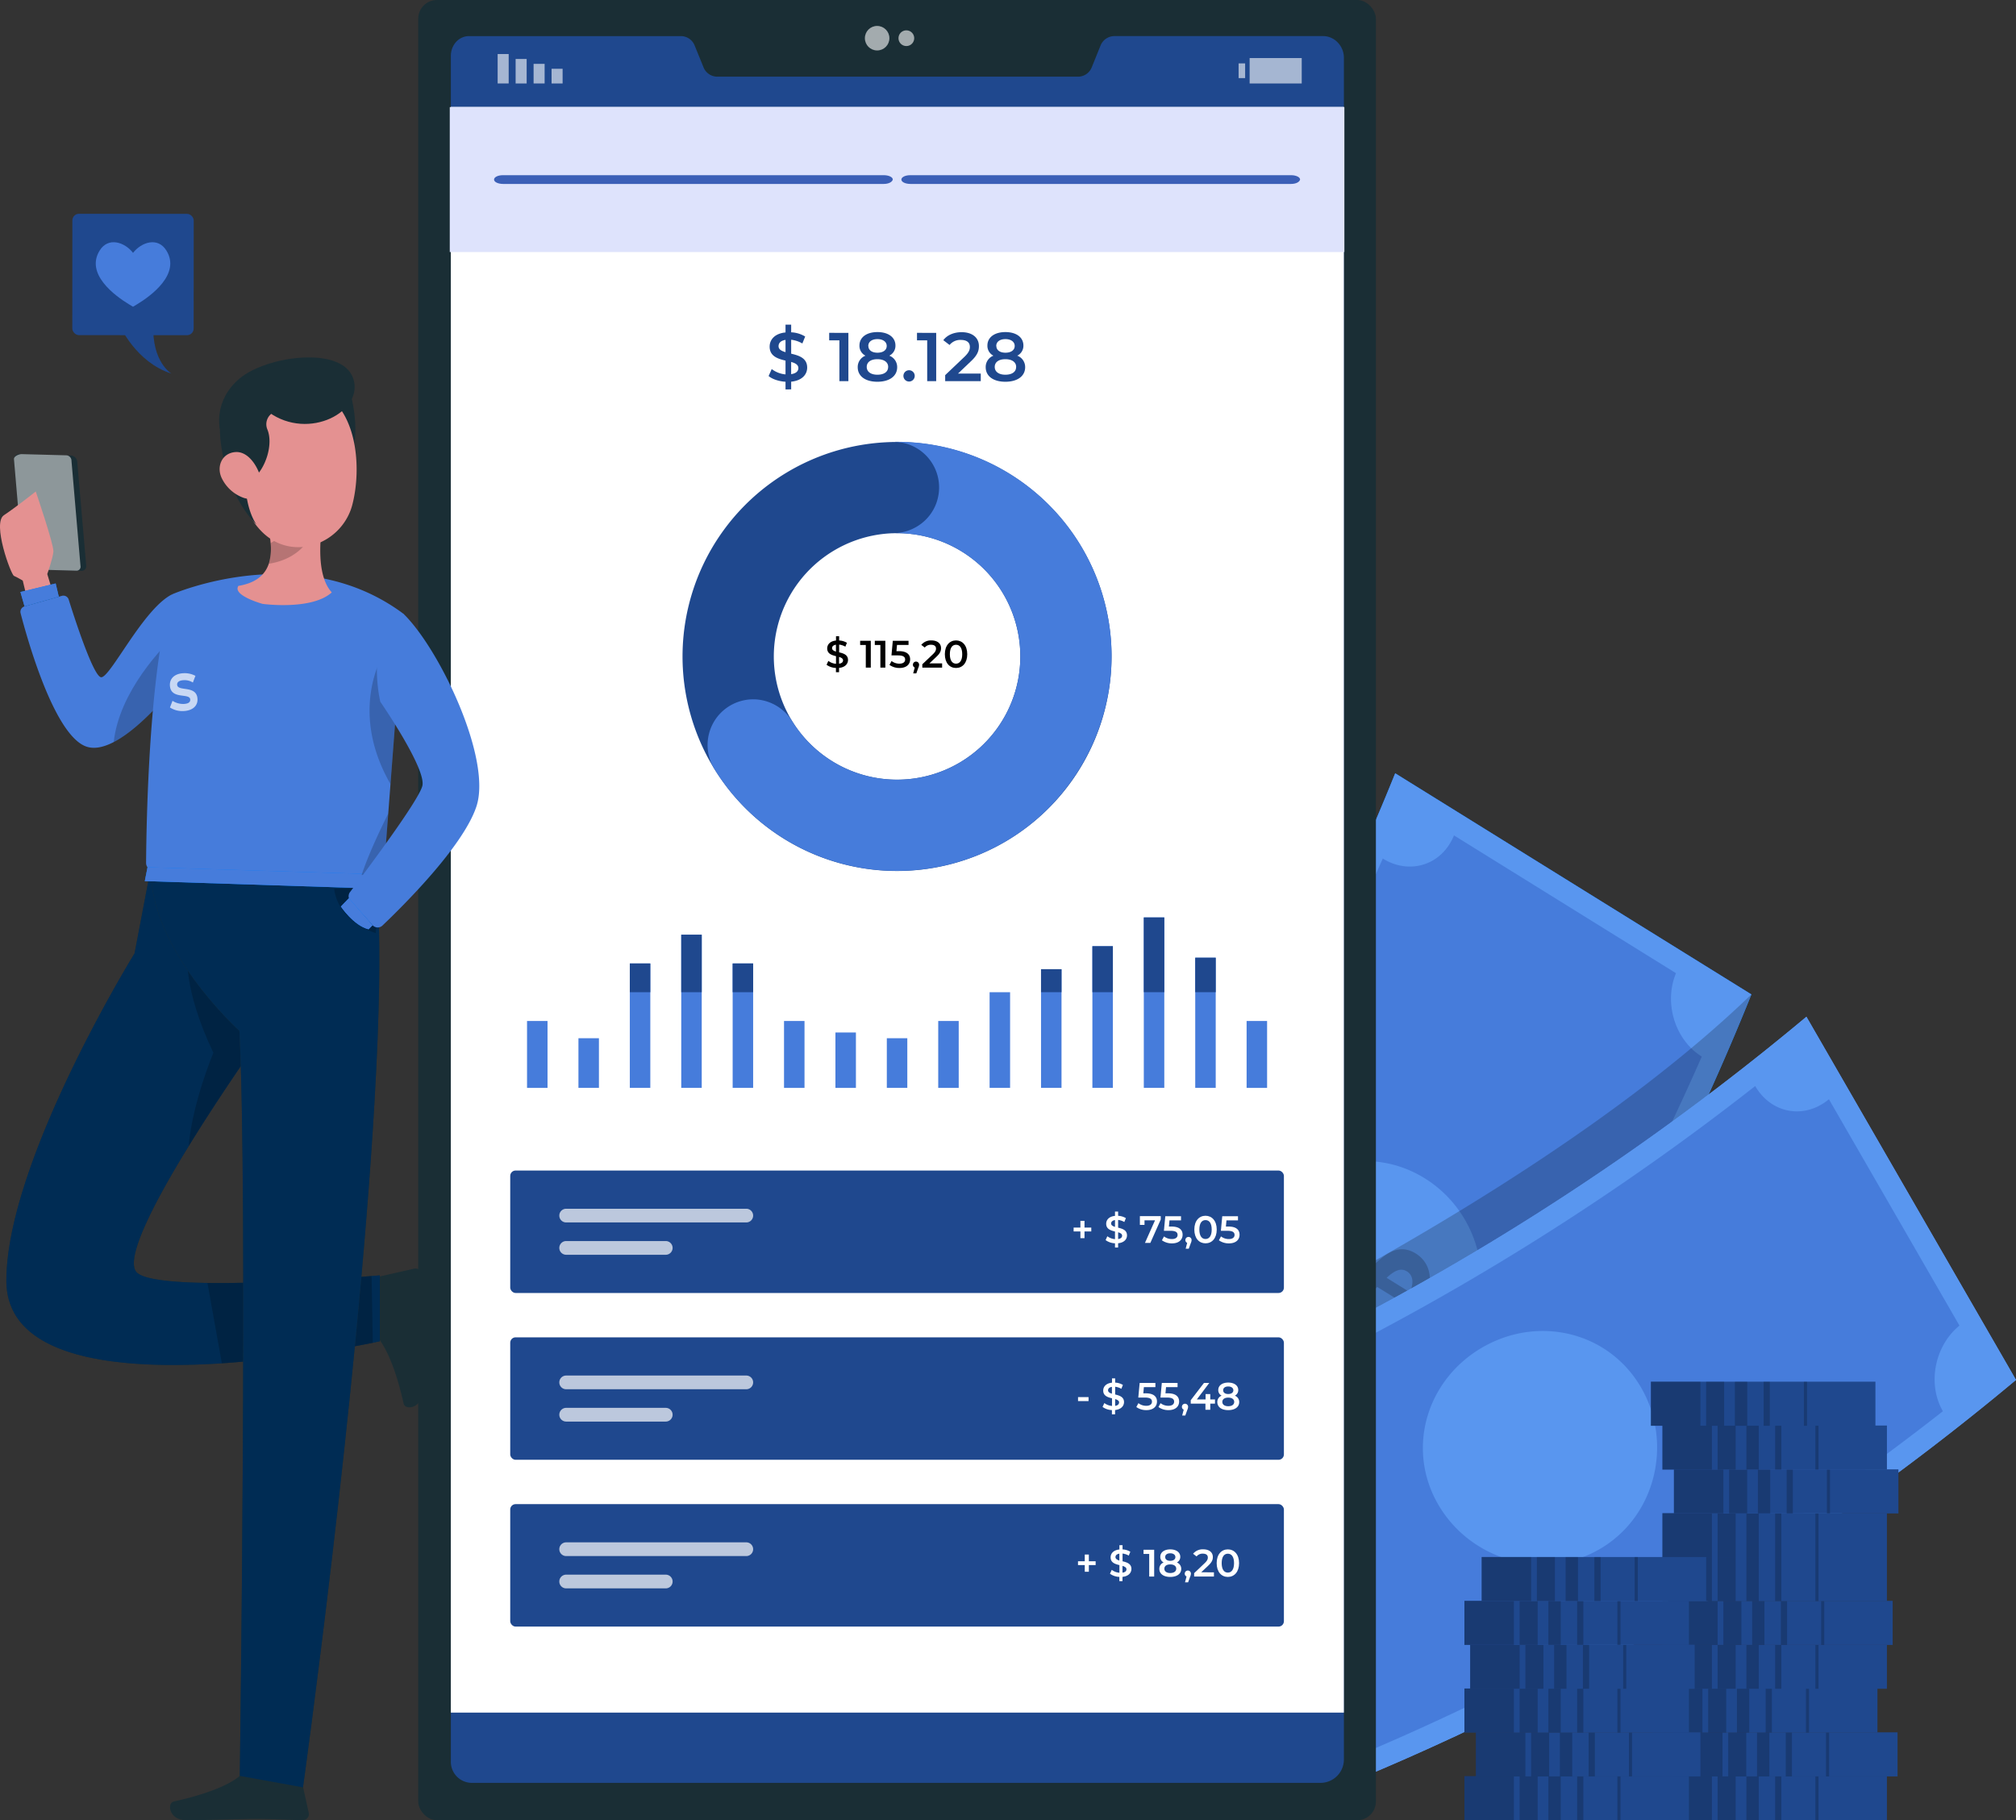
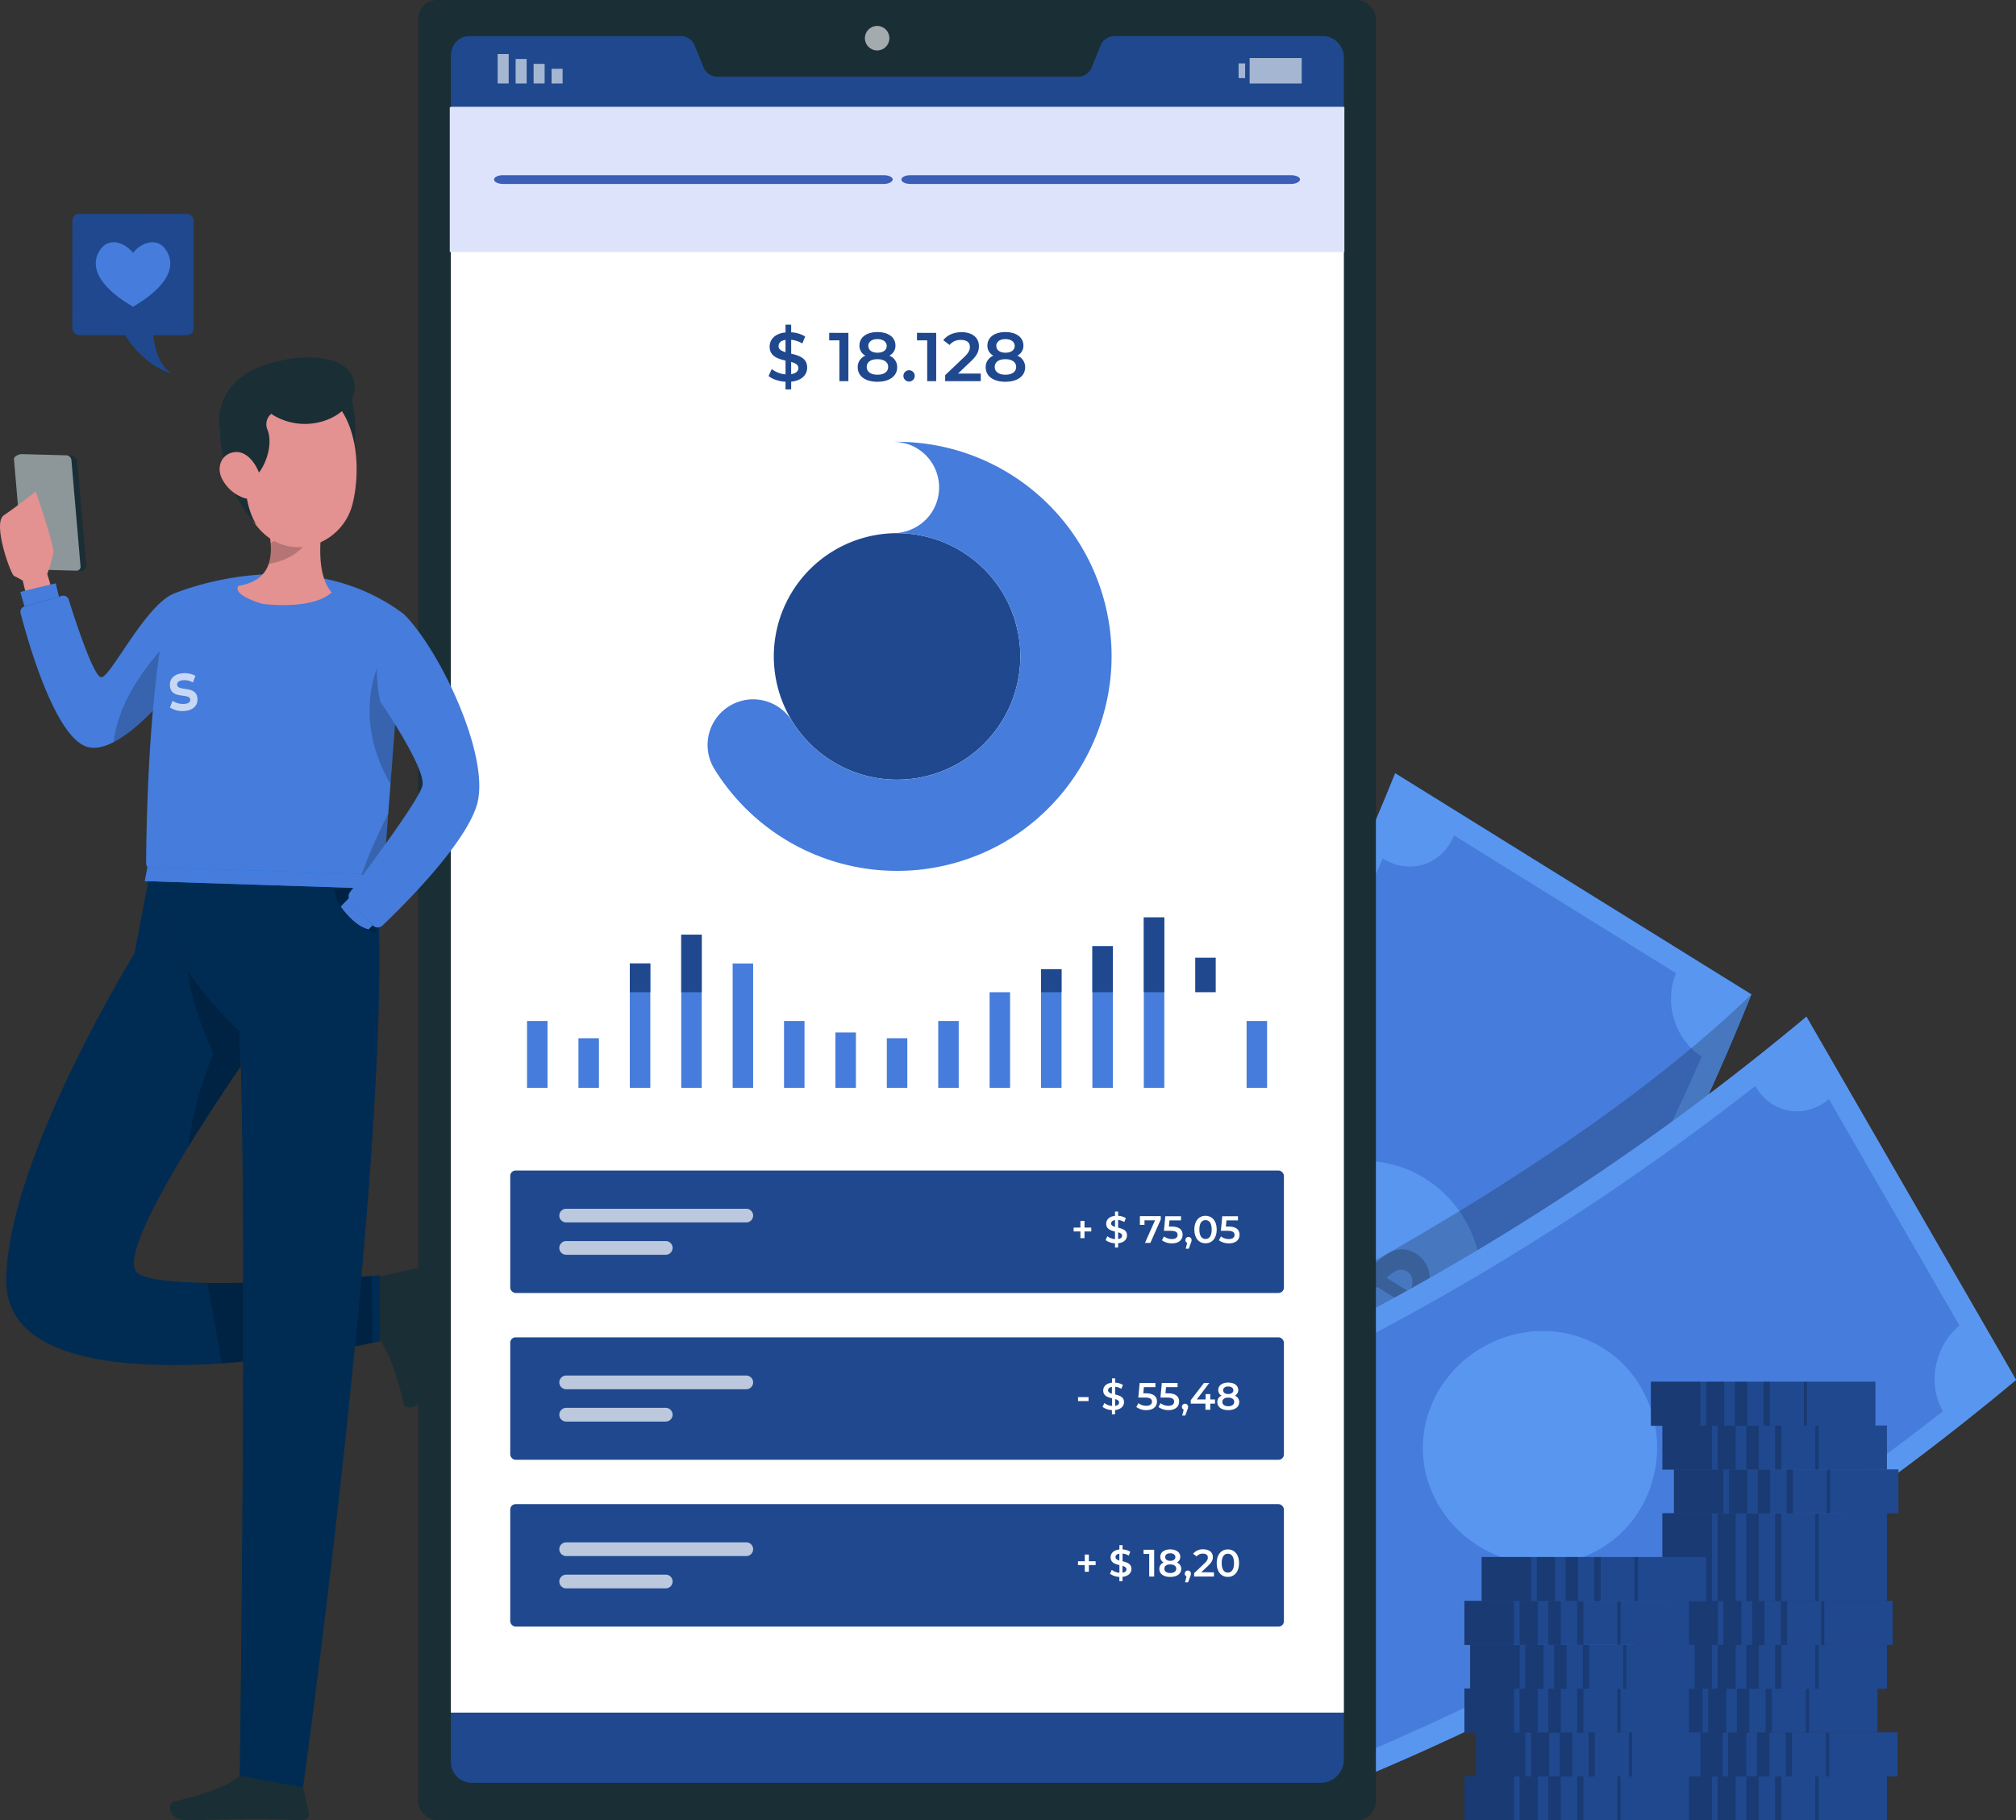
<svg xmlns="http://www.w3.org/2000/svg" viewBox="0 0 1120 1011.27">
  <rect x="0" y="0" width="1120" height="1011.27" fill="#333333" stroke="none" />
  <defs>
    <style>
      .cls-1 {
        fill: #007cff;
      }

      .cls-2 {
        fill: #5996ef;
      }

      .cls-3 {
        fill: #467cdb;
      }

      .cls-10, .cls-12, .cls-17, .cls-4, .cls-5 {
        isolation: isolate;
      }

      .cls-4, .cls-5, .cls-7 {
        opacity: 0.2;
      }

      .cls-6 {
        fill: #1f488e;
      }

      .cls-8 {
        fill: #1a2e35;
      }

      .cls-10, .cls-12, .cls-14, .cls-9 {
        fill: #fff;
      }

      .cls-10 {
        opacity: 0.6;
      }

      .cls-11 {
        fill: #dee3fc;
      }

      .cls-12, .cls-17 {
        opacity: 0.7;
      }

      .cls-13 {
        fill: #3b5fb7;
      }

      .cls-14 {
        opacity: 0.5;
      }

      .cls-15 {
        fill: #e49191;
      }

      .cls-16 {
        fill: #002c54;
      }
    </style>
  </defs>
  <g id="Layer_2" data-name="Layer 2">
    <g id="Layer_1-2" data-name="Layer 1">
      <g>
        <g>
          <path class="cls-1" d="M973,552.48A1423.59,1423.59,0,0,1,714.86,968.3L517,845.43A1423.72,1423.72,0,0,0,775.11,429.61Z" />
          <path class="cls-2" d="M973,552.46A1423.62,1423.62,0,0,1,714.85,968.29q-42.75-26.55-85.55-53.1v0Q573.12,880.33,517,845.42A1423.3,1423.3,0,0,0,775.1,429.61Q874.06,491.06,973,552.46Z" />
          <path class="cls-3" d="M807.66,464.36c-6.72,16.29-24.57,21.86-39.45,12.62a1423.65,1423.65,0,0,1-212,341.46c14.89,9.23,17.81,27.7,6.18,40.95L685.71,936c11.63-13.26,32.81-16.74,47.69-7.51A1423.46,1423.46,0,0,0,945.44,587c-14.88-9.23-21.14-29.77-14.42-46.07,0-.08.07-.16.1-.25L807.76,464.11Zm5.73,280.41c-19,30.51-60.36,39.09-90.75,20.22s-38.39-58.09-19.39-88.6S761,635.7,791.48,654.6,832.43,714.29,813.39,744.77Z" />
          <g class="cls-4">
            <path d="M791.26,722.87l8.17,5.07c-1.23,2-2.48,4-3.72,6l-8.1-5c-4.91,6.9-11.65,12.34-17.36,14.07L765,735.15c5.2-1.74,10.78-5.88,14.76-11.12L765.14,715c-7,6.9-15.21,13.89-25.35,7.6-7.45-4.63-10.45-14-4.42-26.08l-8.24-5.12c1.24-2,2.49-4,3.72-6l8.1,5A37.57,37.57,0,0,1,752.5,678.2q2.78,3.81,5.54,7.61a36.15,36.15,0,0,0-11.21,9.47l14.74,9.15c7-6.92,14.9-14.28,25-8C794.05,701.05,797.19,710.61,791.26,722.87Zm-35-13.38-13-8.07c-2.44,5.7-1.2,9.5,2,11.5C748.83,715.09,752.42,713,756.31,709.49Zm25.26-3.19c-3.58-2.22-7.22,0-11.18,3.61l12.92,8C785.81,712.07,784.71,708.25,781.57,706.3Z" />
          </g>
        </g>
        <path class="cls-5" d="M973,552.46A1423.62,1423.62,0,0,1,714.85,968.29q-42.75-26.55-85.55-53.1v0L561.4,800.5S832.22,688.26,973,552.46Z" />
        <g>
          <path class="cls-2" d="M1120,766.64a1423.46,1423.46,0,0,1-423.92,244.63L579.65,809.5a1423.24,1423.24,0,0,0,423.92-244.63Z" />
          <path class="cls-2" d="M1120,766.64a1423.46,1423.46,0,0,1-423.92,244.63L579.65,809.5a1423.24,1423.24,0,0,0,423.92-244.63Z" />
          <path class="cls-3" d="M1015.85,610.88c-13.61,11.18-32,7.67-40.73-7.51A1423.77,1423.77,0,0,1,627,804.23c8.76,15.17,2.61,32.83-13.89,39L685.65,969c16.51-6.19,36.83.74,45.58,15.91a1423.11,1423.11,0,0,0,348.15-200.87c-8.76-15.16-4.57-36.22,9-47.41l.21-.17L1016.06,610.7ZM888.49,860.76c-31.15,17.92-71.66,6-89.54-25s-6.41-69.33,24.74-87.26,70.16-8.57,88.07,22.46S919.67,842.88,888.49,860.76Z" />
          <path class="cls-2" d="M879.33,831l4.8,8.33c-2,1.19-4.07,2.36-6.12,3.54l-4.76-8.26c-7.58,3.77-16.1,5.38-22,4.21-.32-3.13-.63-6.27-.95-9.4,5.41.91,12.29-.1,18.26-2.84L860,811.7c-9.45,2.77-20,5.07-25.93-5.27-4.38-7.6-2.6-17.27,8.42-25.07L837.67,773l6.12-3.53,4.76,8.25c5.69-2.9,12.2-4.56,17.7-4.34l1.29,9.32a36.1,36.1,0,0,0-14.35,3.06l8.67,15c9.44-2.79,19.88-5.55,25.84,4.78C892.08,813.09,890.34,823,879.33,831Zm-24.49-28.3q-3.83-6.62-7.64-13.24c-4.85,3.87-5.55,7.81-3.66,11.08C845.6,804.12,849.77,803.93,854.84,802.7Zm23.77,9.12c-2.11-3.64-6.36-3.42-11.56-2.09l7.6,13.17C879.62,818.91,880.45,815,878.61,811.82Z" />
        </g>
      </g>
      <g>
        <g>
          <rect class="cls-6" x="923.55" y="986.78" width="124.73" height="24.49" transform="translate(1971.84 1998.05) rotate(-180)" />
          <rect class="cls-7" x="923.55" y="986.78" width="27.49" height="24.49" transform="translate(1874.6 1998.04) rotate(180)" />
          <rect class="cls-7" x="954.24" y="986.78" width="10.01" height="24.49" />
          <rect class="cls-7" x="970.22" y="986.78" width="6.85" height="24.49" />
          <rect class="cls-7" x="986.19" y="986.78" width="3.43" height="24.49" />
          <rect class="cls-7" x="1008.56" y="986.78" width="1.71" height="24.49" />
        </g>
        <g>
          <rect class="cls-6" x="929.45" y="962.43" width="124.73" height="24.49" transform="translate(1983.64 1949.35) rotate(-180)" />
          <rect class="cls-7" x="929.45" y="962.43" width="27.49" height="24.49" transform="translate(1886.4 1949.34) rotate(180)" />
          <rect class="cls-7" x="960.14" y="962.43" width="10.01" height="24.49" />
          <rect class="cls-7" x="976.12" y="962.43" width="6.85" height="24.49" />
          <rect class="cls-7" x="992.09" y="962.43" width="3.43" height="24.49" />
          <rect class="cls-7" x="1014.46" y="962.43" width="1.71" height="24.49" />
        </g>
        <g>
          <rect class="cls-6" x="918.3" y="938.08" width="124.73" height="24.49" transform="translate(1961.33 1900.64) rotate(180)" />
          <rect class="cls-7" x="918.3" y="938.08" width="27.49" height="24.49" transform="translate(1864.09 1900.64) rotate(180)" />
          <rect class="cls-7" x="948.99" y="938.08" width="10.01" height="24.49" />
          <rect class="cls-7" x="964.96" y="938.08" width="6.85" height="24.49" />
          <rect class="cls-7" x="980.94" y="938.08" width="3.43" height="24.49" />
          <rect class="cls-7" x="1003.31" y="938.08" width="1.71" height="24.49" />
        </g>
        <g>
          <rect class="cls-6" x="923.55" y="913.73" width="124.73" height="24.49" transform="translate(1971.84 1851.95) rotate(-180)" />
          <rect class="cls-7" x="923.55" y="913.73" width="27.49" height="24.49" transform="translate(1874.6 1851.94) rotate(180)" />
          <rect class="cls-7" x="954.24" y="913.73" width="10.01" height="24.49" />
          <rect class="cls-7" x="970.22" y="913.73" width="6.85" height="24.49" />
          <rect class="cls-7" x="986.19" y="913.73" width="3.43" height="24.49" />
          <rect class="cls-7" x="1008.56" y="913.73" width="1.71" height="24.49" />
        </g>
        <g>
          <rect class="cls-6" x="926.75" y="889.38" width="124.73" height="24.49" transform="translate(1978.23 1803.25) rotate(-180)" />
          <rect class="cls-7" x="926.75" y="889.38" width="27.49" height="24.49" transform="translate(1880.99 1803.24) rotate(180)" />
          <rect class="cls-7" x="957.43" y="889.38" width="10.01" height="24.49" />
          <rect class="cls-7" x="973.41" y="889.38" width="6.85" height="24.49" />
          <rect class="cls-7" x="989.39" y="889.38" width="3.43" height="24.49" />
          <rect class="cls-7" x="1011.76" y="889.38" width="1.71" height="24.49" />
        </g>
        <g>
          <rect class="cls-6" x="923.55" y="865.03" width="124.73" height="24.49" transform="translate(1971.84 1754.55) rotate(-180)" />
          <rect class="cls-7" x="923.55" y="865.03" width="27.49" height="24.49" transform="translate(1874.6 1754.54) rotate(180)" />
          <rect class="cls-7" x="954.24" y="865.03" width="10.01" height="24.49" />
          <rect class="cls-7" x="970.22" y="865.03" width="6.85" height="24.49" />
          <rect class="cls-7" x="986.19" y="865.03" width="3.43" height="24.49" />
          <rect class="cls-7" x="1008.56" y="865.03" width="1.71" height="24.49" />
        </g>
        <g>
          <rect class="cls-6" x="923.55" y="840.68" width="124.73" height="24.49" transform="translate(1971.84 1705.85) rotate(-180)" />
          <rect class="cls-7" x="923.55" y="840.68" width="27.49" height="24.49" transform="translate(1874.6 1705.84) rotate(180)" />
          <rect class="cls-7" x="954.24" y="840.68" width="10.01" height="24.49" />
          <rect class="cls-7" x="970.22" y="840.68" width="6.85" height="24.49" />
          <rect class="cls-7" x="986.19" y="840.68" width="3.43" height="24.49" />
          <rect class="cls-7" x="1008.56" y="840.68" width="1.71" height="24.49" />
        </g>
        <g>
          <rect class="cls-6" x="929.94" y="816.33" width="124.73" height="24.49" transform="translate(1984.62 1657.15) rotate(-180)" />
          <rect class="cls-7" x="929.94" y="816.33" width="27.49" height="24.49" transform="translate(1887.38 1657.14) rotate(180)" />
          <rect class="cls-7" x="960.63" y="816.33" width="10.01" height="24.49" />
          <rect class="cls-7" x="976.61" y="816.33" width="6.85" height="24.49" />
          <rect class="cls-7" x="992.59" y="816.33" width="3.43" height="24.49" />
          <rect class="cls-7" x="1014.95" y="816.33" width="1.71" height="24.49" />
        </g>
        <g>
          <rect class="cls-6" x="923.55" y="791.98" width="124.73" height="24.49" transform="translate(1971.84 1608.45) rotate(-180)" />
          <rect class="cls-7" x="923.55" y="791.98" width="27.49" height="24.49" transform="translate(1874.6 1608.44) rotate(180)" />
          <rect class="cls-7" x="954.24" y="791.98" width="10.01" height="24.49" />
          <rect class="cls-7" x="970.22" y="791.98" width="6.85" height="24.49" />
          <rect class="cls-7" x="986.19" y="791.98" width="3.43" height="24.49" />
          <rect class="cls-7" x="1008.56" y="791.98" width="1.71" height="24.49" />
        </g>
        <g>
          <rect class="cls-6" x="917.16" y="767.63" width="124.73" height="24.49" transform="translate(1959.06 1559.74) rotate(180)" />
          <rect class="cls-7" x="917.16" y="767.63" width="27.49" height="24.49" transform="translate(1861.81 1559.74) rotate(180)" />
          <rect class="cls-7" x="947.85" y="767.63" width="10.01" height="24.49" />
          <rect class="cls-7" x="963.83" y="767.63" width="6.85" height="24.49" />
          <rect class="cls-7" x="979.8" y="767.63" width="3.43" height="24.49" />
          <rect class="cls-7" x="1002.17" y="767.63" width="1.71" height="24.49" />
        </g>
      </g>
      <g>
        <g>
          <rect class="cls-6" x="813.55" y="986.78" width="124.73" height="24.49" transform="translate(1751.84 1998.05) rotate(-180)" />
          <rect class="cls-7" x="813.55" y="986.78" width="27.49" height="24.49" transform="translate(1654.6 1998.04) rotate(180)" />
          <rect class="cls-7" x="844.24" y="986.78" width="10.01" height="24.49" />
          <rect class="cls-7" x="860.22" y="986.78" width="6.85" height="24.49" />
          <rect class="cls-7" x="876.2" y="986.78" width="3.43" height="24.49" />
          <rect class="cls-7" x="898.56" y="986.78" width="1.71" height="24.49" />
        </g>
        <g>
          <rect class="cls-6" x="819.95" y="962.43" width="124.73" height="24.49" transform="translate(1764.62 1949.35) rotate(-180)" />
          <rect class="cls-7" x="819.95" y="962.43" width="27.49" height="24.49" transform="translate(1667.38 1949.34) rotate(180)" />
          <rect class="cls-7" x="850.63" y="962.43" width="10.01" height="24.49" />
          <rect class="cls-7" x="866.61" y="962.43" width="6.85" height="24.49" />
          <rect class="cls-7" x="882.59" y="962.43" width="3.43" height="24.49" />
          <rect class="cls-7" x="904.96" y="962.43" width="1.71" height="24.49" />
        </g>
        <g>
          <rect class="cls-6" x="813.55" y="938.08" width="124.73" height="24.49" transform="translate(1751.84 1900.65) rotate(-180)" />
          <rect class="cls-7" x="813.55" y="938.08" width="27.49" height="24.49" transform="translate(1654.6 1900.64) rotate(180)" />
          <rect class="cls-7" x="844.24" y="938.08" width="10.01" height="24.49" />
          <rect class="cls-7" x="860.22" y="938.08" width="6.85" height="24.49" />
          <rect class="cls-7" x="876.2" y="938.08" width="3.43" height="24.49" />
          <rect class="cls-7" x="898.56" y="938.08" width="1.71" height="24.49" />
        </g>
        <g>
          <rect class="cls-6" x="816.75" y="913.73" width="124.73" height="24.49" transform="translate(1758.23 1851.95) rotate(-180)" />
          <rect class="cls-7" x="816.75" y="913.73" width="27.49" height="24.49" transform="translate(1660.99 1851.94) rotate(180)" />
          <rect class="cls-7" x="847.44" y="913.73" width="10.01" height="24.49" />
          <rect class="cls-7" x="863.41" y="913.73" width="6.85" height="24.49" />
          <rect class="cls-7" x="879.39" y="913.73" width="3.43" height="24.49" />
          <rect class="cls-7" x="901.76" y="913.73" width="1.71" height="24.49" />
        </g>
        <g>
          <rect class="cls-6" x="813.55" y="889.38" width="124.73" height="24.49" transform="translate(1751.84 1803.25) rotate(-180)" />
          <rect class="cls-7" x="813.55" y="889.38" width="27.49" height="24.49" transform="translate(1654.6 1803.24) rotate(180)" />
          <rect class="cls-7" x="844.24" y="889.38" width="10.01" height="24.49" />
          <rect class="cls-7" x="860.22" y="889.38" width="6.85" height="24.49" />
          <rect class="cls-7" x="876.2" y="889.38" width="3.43" height="24.49" />
          <rect class="cls-7" x="898.56" y="889.38" width="1.71" height="24.49" />
        </g>
        <g>
          <rect class="cls-6" x="823.14" y="865.03" width="124.73" height="24.49" transform="translate(1771.01 1754.55) rotate(-180)" />
          <rect class="cls-7" x="823.14" y="865.03" width="27.49" height="24.49" transform="translate(1673.77 1754.54) rotate(180)" />
          <rect class="cls-7" x="853.83" y="865.03" width="10.01" height="24.49" />
          <rect class="cls-7" x="869.8" y="865.03" width="6.85" height="24.49" />
          <rect class="cls-7" x="885.78" y="865.03" width="3.43" height="24.49" />
          <rect class="cls-7" x="908.15" y="865.03" width="1.71" height="24.49" />
        </g>
      </g>
      <g>
        <rect class="cls-8" x="232.35" width="532.04" height="1011.27" rx="10.4" />
        <path class="cls-6" d="M746.61,32.06V977.5a13,13,0,0,1-13.22,13H262.29a11.66,11.66,0,0,1-11.81-11.95V31c0-5.84,4.28-10.94,10.12-10.94H378.37a8.28,8.28,0,0,1,7.58,5.3l4.88,12a8.28,8.28,0,0,0,7.58,5.24H598.92a8.22,8.22,0,0,0,7.59-5.16l4.87-12.06A8.33,8.33,0,0,1,619,20.05H735.05C741.47,20.05,746.61,25.63,746.61,32.06Z" />
        <rect class="cls-9" x="250.46" y="59.4" width="496.13" height="892.07" />
        <circle class="cls-10" cx="487.3" cy="21.22" r="6.81" />
-         <path class="cls-10" d="M507.89,21.22a4.36,4.36,0,1,1-4.36-4.36A4.36,4.36,0,0,1,507.89,21.22Z" />
        <g>
          <rect class="cls-10" x="306.43" y="38.2" width="6.13" height="8.17" transform="translate(618.99 84.58) rotate(180)" />
          <rect class="cls-10" x="296.45" y="35.48" width="6.13" height="10.89" transform="translate(599.02 81.85) rotate(180)" />
          <rect class="cls-10" x="286.46" y="32.75" width="6.13" height="13.62" transform="translate(579.05 79.13) rotate(180)" />
          <rect class="cls-10" x="276.47" y="30.03" width="6.13" height="16.35" transform="translate(559.07 76.4) rotate(180)" />
        </g>
        <g>
          <rect class="cls-10" x="688.11" y="35.22" width="3.63" height="8.17" />
          <rect class="cls-10" x="694.23" y="32.24" width="28.94" height="14.13" transform="translate(1417.41 78.62) rotate(180)" />
        </g>
        <g>
          <rect class="cls-11" x="249.87" y="59.5" width="497.01" height="80.53" />
          <g>
            <path class="cls-6" d="M439.54,212.05v4.29H436.4v-4.25c-3.76-.23-7.4-1.46-9.39-3.18l1.72-3.87A14.79,14.79,0,0,0,436.4,208v-7.66c-4.26-1-8.82-2.42-8.82-7.75,0-3.9,2.84-7.32,8.82-7.89v-4.33h3.14v4.25a16.4,16.4,0,0,1,7.78,2.34l-1.57,3.87a15.84,15.84,0,0,0-6.21-2.07v7.74c4.25,1,8.89,2.38,8.89,7.71C448.43,208.07,445.56,211.44,439.54,212.05Zm-3.14-16.4v-6.82c-2.72.42-3.87,1.8-3.87,3.48C432.53,194.15,434.17,195,436.4,195.65Zm7.13,8.85c0-1.88-1.69-2.76-4-3.41v6.78C442.34,207.45,443.53,206.15,443.53,204.5Z" />
            <path class="cls-6" d="M471.33,184.92v26.83h-5V189.1h-5.67v-4.18Z" />
            <path class="cls-6" d="M498.43,204c0,5-4.33,8.09-11,8.09S476.51,209,476.51,204a6.74,6.74,0,0,1,4.3-6.4,6.11,6.11,0,0,1-3.34-5.63c0-4.6,4-7.48,10-7.48s10,2.88,10,7.48a6.12,6.12,0,0,1-3.42,5.63A6.75,6.75,0,0,1,498.43,204Zm-5-.15c0-2.65-2.3-4.29-6-4.29s-5.91,1.64-5.91,4.29,2.23,4.33,5.91,4.33S493.41,206.61,493.41,203.89Zm-11-11.65c0,2.3,1.91,3.75,5.06,3.75s5.13-1.45,5.13-3.75-2.07-3.8-5.13-3.8S482.38,189.82,482.38,192.24Z" />
            <path class="cls-6" d="M501.9,208.83a3.14,3.14,0,1,1,6.28,0,3.14,3.14,0,1,1-6.28,0Z" />
            <path class="cls-6" d="M520.11,184.92v26.83h-5V189.1h-5.67v-4.18Z" />
            <path class="cls-6" d="M544.87,207.53v4.22H525.1v-3.34l10.65-10.12c2.61-2.49,3.07-4.06,3.07-5.55,0-2.46-1.69-3.88-5-3.88a7.58,7.58,0,0,0-6.28,2.8L524.06,189c2.07-2.8,5.79-4.45,10.2-4.45,5.82,0,9.58,3,9.58,7.71,0,2.6-.73,5-4.45,8.47l-7.17,6.82Z" />
            <path class="cls-6" d="M569.53,204c0,5-4.33,8.09-11,8.09S547.61,209,547.61,204a6.73,6.73,0,0,1,4.29-6.4,6.11,6.11,0,0,1-3.34-5.63c0-4.6,4-7.48,10-7.48s10,2.88,10,7.48a6.12,6.12,0,0,1-3.41,5.63A6.75,6.75,0,0,1,569.53,204Zm-5-.15c0-2.65-2.3-4.29-6-4.29s-5.9,1.64-5.9,4.29,2.22,4.33,5.9,4.33S564.51,206.61,564.51,203.89Zm-11-11.65c0,2.3,1.92,3.75,5.06,3.75s5.13-1.45,5.13-3.75-2.07-3.8-5.13-3.8S553.47,189.82,553.47,192.24Z" />
          </g>
          <g>
            <path d="M466.15,371.07v2.38h-1.74v-2.36a9.4,9.4,0,0,1-5.21-1.76l1-2.15a8.06,8.06,0,0,0,4.25,1.61v-4.25c-2.36-.57-4.89-1.34-4.89-4.29,0-2.17,1.57-4.06,4.89-4.38v-2.41h1.74v2.37a9.1,9.1,0,0,1,4.32,1.29l-.87,2.15a8.85,8.85,0,0,0-3.45-1.15v4.3c2.36.57,4.93,1.31,4.93,4.27C471.08,368.86,469.49,370.73,466.15,371.07Zm-1.74-9.1v-3.78c-1.51.23-2.15,1-2.15,1.93S463.18,361.61,464.41,362Zm3.95,4.91c0-1-.93-1.53-2.21-1.89v3.76C467.7,368.52,468.36,367.8,468.36,366.88Z" />
            <path d="M483.77,356V370.9H481V358.33h-3.14V356Z" />
            <path d="M491.86,356V370.9H489.1V358.33H486V356Z" />
            <path d="M505.63,366.33c0,2.61-1.89,4.78-5.89,4.78a9.34,9.34,0,0,1-5.59-1.72l1.17-2.15a7,7,0,0,0,4.38,1.47c2,0,3.15-.87,3.15-2.28s-.92-2.31-4-2.31h-3.59L496,356h8.74v2.31h-6.4l-.32,3.45h1.43C503.87,361.78,505.63,363.69,505.63,366.33Z" />
            <path d="M510.62,369.28a4.67,4.67,0,0,1-.49,1.83l-1.08,3h-1.72l.85-3.25a1.64,1.64,0,0,1-1-1.58,1.72,1.72,0,1,1,3.44,0Z" />
            <path d="M523.4,368.56v2.34h-11v-1.85l5.91-5.61c1.44-1.39,1.7-2.26,1.7-3.09,0-1.36-.94-2.14-2.77-2.14a4.2,4.2,0,0,0-3.48,1.55l-1.94-1.49a6.89,6.89,0,0,1,5.66-2.47c3.23,0,5.31,1.64,5.31,4.28,0,1.44-.4,2.76-2.46,4.7l-4,3.78Z" />
            <path d="M524.92,363.46c0-4.89,2.68-7.66,6.21-7.66s6.23,2.77,6.23,7.66-2.68,7.65-6.23,7.65S524.92,368.35,524.92,363.46Zm9.65,0c0-3.59-1.4-5.25-3.44-5.25s-3.43,1.66-3.43,5.25,1.41,5.25,3.43,5.25S534.57,367.05,534.57,363.46Z" />
          </g>
          <g>
-             <path class="cls-6" d="M382.64,336.24A119.17,119.17,0,1,0,526.81,249,119.16,119.16,0,0,0,382.64,336.24Zm49.24,12.1A68.47,68.47,0,1,1,482,431.17,68.46,68.46,0,0,1,431.88,348.34Z" />
+             <path class="cls-6" d="M382.64,336.24Zm49.24,12.1A68.47,68.47,0,1,1,482,431.17,68.46,68.46,0,0,1,431.88,348.34Z" />
            <path class="cls-3" d="M396.75,427a119.24,119.24,0,0,0,142.39,49.64c55.39-20,88.09-78.89,75.85-136.49a119.2,119.2,0,0,0-119-94.67,25.32,25.32,0,0,1,24.92,31.68A25,25,0,0,1,512,290.76a26,26,0,0,1-15.35,5.46c-.49,0-.95,0-1.44.07a68.48,68.48,0,1,1-55,104.54,25.79,25.79,0,0,0-15.79-11.58,25.08,25.08,0,0,0-12.89.24A25.37,25.37,0,0,0,396.75,427Z" />
          </g>
          <g>
            <rect class="cls-3" x="292.8" y="567.23" width="11.38" height="37.17" />
            <rect class="cls-3" x="321.36" y="576.81" width="11.38" height="27.58" />
            <rect class="cls-3" x="349.9" y="535.27" width="11.38" height="69.12" />
            <rect class="cls-3" x="378.47" y="519.29" width="11.38" height="85.1" />
            <rect class="cls-3" x="407.03" y="535.27" width="11.38" height="69.12" />
            <rect class="cls-3" x="435.57" y="567.23" width="11.38" height="37.17" />
            <rect class="cls-3" x="464.13" y="573.62" width="11.38" height="30.78" />
            <rect class="cls-3" x="492.68" y="576.81" width="11.38" height="27.58" />
            <rect class="cls-3" x="521.24" y="567.23" width="11.38" height="37.17" />
            <rect class="cls-3" x="549.78" y="551.25" width="11.38" height="53.14" />
            <rect class="cls-3" x="578.35" y="538.46" width="11.38" height="65.92" />
            <rect class="cls-3" x="606.88" y="525.68" width="11.38" height="78.71" />
            <rect class="cls-3" x="635.45" y="509.7" width="11.38" height="94.68" />
-             <rect class="cls-3" x="664.02" y="532.07" width="11.38" height="72.32" />
            <rect class="cls-3" x="692.56" y="567.23" width="11.38" height="37.17" />
            <rect class="cls-6" x="349.9" y="535.27" width="11.38" height="15.98" />
            <rect class="cls-6" x="378.47" y="519.29" width="11.38" height="31.96" />
-             <rect class="cls-6" x="407.03" y="535.27" width="11.38" height="15.98" />
            <rect class="cls-6" x="578.35" y="538.46" width="11.38" height="12.78" />
            <rect class="cls-6" x="606.88" y="525.68" width="11.38" height="25.56" />
            <rect class="cls-6" x="635.45" y="509.7" width="11.38" height="41.54" />
            <rect class="cls-6" x="664.02" y="532.07" width="11.38" height="19.17" />
          </g>
          <g>
            <rect class="cls-6" x="283.46" y="650.31" width="429.82" height="68.03" rx="2.98" />
            <g>
              <path class="cls-9" d="M606.27,684.16H602.5v3.72h-2.27v-3.72h-3.77V682h3.77v-3.72h2.27V682h3.77Z" />
              <path class="cls-9" d="M621.18,690.71v2.38h-1.74v-2.36a9.35,9.35,0,0,1-5.21-1.76l.95-2.15a8.13,8.13,0,0,0,4.26,1.61v-4.25c-2.36-.57-4.89-1.34-4.89-4.29,0-2.17,1.57-4.06,4.89-4.38V673.1h1.74v2.37a9.06,9.06,0,0,1,4.31,1.29l-.87,2.15a8.76,8.76,0,0,0-3.44-1.15v4.3c2.36.57,4.93,1.31,4.93,4.27C626.11,688.5,624.52,690.37,621.18,690.71Zm-1.74-9.1v-3.78c-1.51.23-2.15,1-2.15,1.93S618.2,681.25,619.44,681.61Zm3.95,4.91c0-1-.93-1.53-2.21-1.89v3.76C622.73,688.16,623.39,687.43,623.39,686.52Z" />
              <path class="cls-9" d="M644.87,675.66v1.85l-5.78,13h-3l5.6-12.55h-5.85v2.54h-2.57v-4.87Z" />
              <path class="cls-9" d="M657,686c0,2.61-1.9,4.78-5.89,4.78a9.37,9.37,0,0,1-5.6-1.72l1.17-2.15a7.08,7.08,0,0,0,4.38,1.47c2,0,3.15-.87,3.15-2.28s-.91-2.31-4-2.31h-3.59l.77-8.1h8.73V678h-6.4l-.32,3.44h1.43C655.24,681.42,657,683.33,657,686Z" />
              <path class="cls-9" d="M662,688.92a4.67,4.67,0,0,1-.49,1.83l-1.08,3H658.7l.85-3.25a1.64,1.64,0,0,1-1-1.58,1.72,1.72,0,1,1,3.44,0Z" />
              <path class="cls-9" d="M663.52,683.1c0-4.89,2.68-7.66,6.21-7.66s6.23,2.77,6.23,7.66-2.68,7.65-6.23,7.65S663.52,688,663.52,683.1Zm9.65,0c0-3.6-1.4-5.25-3.44-5.25s-3.42,1.65-3.42,5.25,1.4,5.25,3.42,5.25S673.17,686.69,673.17,683.1Z" />
              <path class="cls-9" d="M688.64,686c0,2.61-1.89,4.78-5.89,4.78a9.34,9.34,0,0,1-5.59-1.72l1.17-2.15a7.06,7.06,0,0,0,4.38,1.47c2,0,3.15-.87,3.15-2.28s-.92-2.31-4-2.31h-3.59l.76-8.1h8.74V678h-6.4l-.32,3.44h1.43C686.88,681.42,688.64,683.33,688.64,686Z" />
            </g>
            <g>
              <path class="cls-12" d="M414.6,679.15H314.53a3.8,3.8,0,0,1-3.8-3.8h0a3.8,3.8,0,0,1,3.8-3.81H414.6a3.8,3.8,0,0,1,3.81,3.81h0A3.8,3.8,0,0,1,414.6,679.15Z" />
              <path class="cls-12" d="M369.86,697.11H314.53a3.81,3.81,0,0,1-3.8-3.81h0a3.81,3.81,0,0,1,3.8-3.81h55.33a3.81,3.81,0,0,1,3.81,3.81h0A3.81,3.81,0,0,1,369.86,697.11Z" />
            </g>
            <rect class="cls-6" x="283.46" y="742.98" width="429.82" height="68.03" rx="2.98" />
            <g>
              <path class="cls-9" d="M598.91,776.19h5.84v2.21h-5.84Z" />
              <path class="cls-9" d="M619.48,783.38v2.38h-1.75V783.4a9.34,9.34,0,0,1-5.2-1.76l1-2.15a8.13,8.13,0,0,0,4.25,1.61v-4.25c-2.35-.57-4.88-1.34-4.88-4.29,0-2.17,1.57-4.06,4.88-4.38v-2.4h1.75v2.36a9.06,9.06,0,0,1,4.31,1.29l-.87,2.15a8.86,8.86,0,0,0-3.44-1.15v4.3c2.36.57,4.93,1.32,4.93,4.27C624.41,781.17,622.82,783,619.48,783.38Zm-1.75-9.1V770.5c-1.5.23-2.14,1-2.14,1.93S616.5,773.92,617.73,774.28Zm4,4.91c0-1-.94-1.53-2.21-1.89v3.76C621,780.83,621.69,780.11,621.69,779.19Z" />
              <path class="cls-9" d="M642.77,778.64c0,2.61-1.89,4.78-5.89,4.78a9.34,9.34,0,0,1-5.59-1.72l1.17-2.15a7,7,0,0,0,4.38,1.47c2,0,3.14-.87,3.14-2.28s-.91-2.31-4-2.31h-3.6l.77-8.1h8.74v2.32h-6.4l-.32,3.44h1.42C641,774.09,642.77,776,642.77,778.64Z" />
              <path class="cls-9" d="M655.07,778.64c0,2.61-1.89,4.78-5.89,4.78a9.34,9.34,0,0,1-5.59-1.72l1.17-2.15a7,7,0,0,0,4.38,1.47c2,0,3.15-.87,3.15-2.28s-.92-2.31-4-2.31H644.7l.76-8.1h8.74v2.32h-6.4l-.32,3.44h1.42C653.31,774.09,655.07,776,655.07,778.64Z" />
              <path class="cls-9" d="M660.06,781.59a4.86,4.86,0,0,1-.49,1.83l-1.08,3h-1.72l.85-3.25a1.64,1.64,0,0,1-1-1.58,1.72,1.72,0,1,1,3.44,0Z" />
              <path class="cls-9" d="M675,779.83h-2.63v3.38h-2.68v-3.38h-8.17v-1.92l7.34-9.58h2.95l-6.9,9.16h4.86v-3h2.6v3H675Z" />
              <path class="cls-9" d="M688.45,778.94c0,2.76-2.4,4.48-6.1,4.48s-6.06-1.72-6.06-4.48a3.73,3.73,0,0,1,2.38-3.55,3.41,3.41,0,0,1-1.85-3.13c0-2.55,2.23-4.14,5.53-4.14s5.57,1.59,5.57,4.14a3.41,3.41,0,0,1-1.89,3.13A3.74,3.74,0,0,1,688.45,778.94Zm-2.78-.09c0-1.47-1.28-2.38-3.32-2.38s-3.27.91-3.27,2.38,1.23,2.4,3.27,2.4S685.67,780.36,685.67,778.85Zm-6.13-6.46c0,1.27,1.07,2.08,2.81,2.08s2.85-.81,2.85-2.08-1.15-2.11-2.85-2.11S679.54,771.05,679.54,772.39Z" />
            </g>
            <g>
              <path class="cls-12" d="M414.6,771.82H314.53a3.8,3.8,0,0,1-3.8-3.8h0a3.8,3.8,0,0,1,3.8-3.81H414.6a3.8,3.8,0,0,1,3.81,3.81h0A3.8,3.8,0,0,1,414.6,771.82Z" />
              <path class="cls-12" d="M369.86,789.78H314.53a3.81,3.81,0,0,1-3.8-3.81h0a3.81,3.81,0,0,1,3.8-3.81h55.33a3.81,3.81,0,0,1,3.81,3.81h0A3.81,3.81,0,0,1,369.86,789.78Z" />
            </g>
            <rect class="cls-6" x="283.46" y="835.65" width="429.82" height="68.03" rx="2.98" />
            <g>
              <path class="cls-9" d="M608.69,869.5h-3.77v3.72h-2.27V869.5h-3.76v-2.12h3.76v-3.72h2.27v3.72h3.77Z" />
              <path class="cls-9" d="M623.6,876.05v2.38h-1.74v-2.36a9.4,9.4,0,0,1-5.21-1.76l1-2.15a8.06,8.06,0,0,0,4.25,1.61v-4.25c-2.36-.57-4.89-1.33-4.89-4.29,0-2.17,1.57-4.06,4.89-4.38v-2.4h1.74v2.36a9.1,9.1,0,0,1,4.32,1.29l-.87,2.15a8.85,8.85,0,0,0-3.45-1.15v4.3c2.36.57,4.93,1.32,4.93,4.27C628.53,873.84,626.94,875.71,623.6,876.05Zm-1.74-9.1v-3.78c-1.51.23-2.15,1-2.15,1.93S620.63,866.59,621.86,867Zm3.95,4.91c0-1-.93-1.53-2.21-1.89v3.76C625.15,873.5,625.81,872.78,625.81,871.86Z" />
              <path class="cls-9" d="M641.21,861v14.88h-2.76V863.32H635.3V861Z" />
              <path class="cls-9" d="M656.24,871.61c0,2.76-2.4,4.48-6.1,4.48s-6.06-1.72-6.06-4.48a3.73,3.73,0,0,1,2.38-3.55,3.4,3.4,0,0,1-1.85-3.13c0-2.55,2.23-4.14,5.53-4.14s5.57,1.59,5.57,4.14a3.4,3.4,0,0,1-1.89,3.13A3.74,3.74,0,0,1,656.24,871.61Zm-2.78-.09c0-1.47-1.28-2.38-3.32-2.38s-3.27.91-3.27,2.38,1.23,2.4,3.27,2.4S653.46,873,653.46,871.52Zm-6.13-6.46c0,1.28,1.07,2.08,2.81,2.08s2.85-.8,2.85-2.08-1.15-2.1-2.85-2.1S647.33,863.72,647.33,865.06Z" />
              <path class="cls-9" d="M661.63,874.26a4.67,4.67,0,0,1-.49,1.83l-1.08,3h-1.72l.85-3.25a1.64,1.64,0,0,1-1-1.58,1.72,1.72,0,1,1,3.44,0Z" />
              <path class="cls-9" d="M674.41,873.54v2.34h-11V874l5.91-5.61c1.44-1.38,1.7-2.26,1.7-3.08,0-1.36-.94-2.15-2.77-2.15a4.2,4.2,0,0,0-3.48,1.55l-1.94-1.49a6.88,6.88,0,0,1,5.66-2.46c3.23,0,5.31,1.63,5.31,4.27,0,1.44-.4,2.76-2.46,4.7l-4,3.78Z" />
              <path class="cls-9" d="M675.93,868.44c0-4.89,2.68-7.65,6.21-7.65s6.23,2.76,6.23,7.65-2.68,7.65-6.23,7.65S675.93,873.33,675.93,868.44Zm9.65,0c0-3.59-1.4-5.25-3.44-5.25s-3.43,1.66-3.43,5.25,1.41,5.25,3.43,5.25S685.58,872,685.58,868.44Z" />
            </g>
            <g>
              <path class="cls-12" d="M414.6,864.5H314.53a3.81,3.81,0,0,1-3.8-3.81h0a3.8,3.8,0,0,1,3.8-3.81H414.6a3.8,3.8,0,0,1,3.81,3.81h0A3.81,3.81,0,0,1,414.6,864.5Z" />
              <path class="cls-12" d="M369.86,882.45H314.53a3.8,3.8,0,0,1-3.8-3.81h0a3.81,3.81,0,0,1,3.8-3.81h55.33a3.81,3.81,0,0,1,3.81,3.81h0A3.8,3.8,0,0,1,369.86,882.45Z" />
            </g>
          </g>
        </g>
        <path class="cls-13" d="M717.27,102.19H505.76c-2.62,0-5-1-5-2.43h0c0-1.28,2-2.43,5-2.43H717.27c2.62,0,5,1,5,2.43h0C721.93,101.19,719.89,102.19,717.27,102.19Z" />
        <path class="cls-13" d="M491,102.19H279.47c-2.62,0-5-1-5-2.43h0c0-1.28,2-2.43,5-2.43H491c2.62,0,5,1,5,2.43h0C495.64,101.19,493.6,102.19,491,102.19Z" />
      </g>
      <g>
        <rect class="cls-6" x="40.19" y="118.78" width="67.42" height="67.42" rx="3.69" transform="translate(147.69 305.04) rotate(-179.96)" />
        <path class="cls-3" d="M55.35,139.21c4.77-7.73,13.86-4.75,18.56,1.26,4.71-6,13.8-9,18.56-1.23,8,13-8.53,25.11-16.35,29.83-.89.54-1.62,1-2.23,1.34-.61-.35-1.34-.8-2.23-1.34C63.85,164.33,47.31,152.24,55.35,139.21Z" />
        <path class="cls-6" d="M66.64,181s8.83,20.23,28.63,26.57c0,0-11-6.33-10.09-27.4Z" />
      </g>
      <g id="_Group_" data-name="&lt;Group&gt;">
        <g>
          <path class="cls-8" d="M47.9,314.29a2.58,2.58,0,0,1-2.72,2.86L16,316.36a3.39,3.39,0,0,1-3.23-3l-5-57.8a2.93,2.93,0,0,1,2.73-3.26l29.19.79a3.8,3.8,0,0,1,3.22,3.42Z" />
          <path class="cls-14" d="M39.71,256l5,58.35a2.21,2.21,0,0,1-2.37,2.7l-24.75-.67c-1.67-.05-4.68-1-4.83-2.69l-5-58.56c-.15-1.64,2.72-2.88,4.39-2.83l24.75.66A3,3,0,0,1,39.71,256Z" />
        </g>
        <path class="cls-15" d="M29.67,330.18l-3.41-11.26s3.09-8.67,3.41-12.47-9.8-33.39-9.8-33.39-11.06,8.77-17.7,13.18,3.91,33,5.59,33.71,4.89,2.62,4.89,2.62l2.19,9.17Z" />
        <g>
          <path class="cls-3" d="M11.43,340.63c3.42,13.23,18.22,66.72,35.92,73.91,4.64,1.89,10.1.7,15.82-2.27,19.21-9.94,40.9-39.91,40.9-39.91L99.7,350.5l-4.06-20.32c-16,7.89-34.36,46.37-39.44,46.08-4.28-.23-14.92-33.17-18.05-43.21a3.09,3.09,0,0,0-3.84-2l-20.7,5.85A3.12,3.12,0,0,0,11.43,340.63Z" />
          <g>
            <polygon class="cls-1" points="30.93 324.15 32.66 331.47 13.62 336.85 11.35 328.89 30.93 324.15" />
            <polygon class="cls-3" points="30.93 324.15 32.66 331.47 13.62 336.85 11.35 328.89 30.93 324.15" />
          </g>
          <path class="cls-5" d="M63.17,412.27c19.21-9.94,40.9-39.91,40.9-39.91L99.7,350.5C89.82,359.67,66.3,384.21,63.17,412.27Z" />
        </g>
        <path class="cls-8" d="M208.33,739.35l-.14-27.91a2,2,0,0,1,1.57-2l20.43-4.63a3.39,3.39,0,0,1,4,2.6,3.65,3.65,0,0,1,.08.74c-.1,9-.63,15.61-.57,26.94,0,7,.87,28,.91,37.69s-9.47,10.95-10.37,7c-3.94-17.69-9.35-31-14.46-36.63A5.56,5.56,0,0,1,208.33,739.35Z" />
        <g>
          <path class="cls-8" d="M83.75,482.41l-9,47.27S3.51,645,3.55,711.54C3.59,791.06,211,745.18,211,745.18V708.57S87,719.23,75.86,706.79c-13.56-15.1,70-131.93,70-131.93Z" />
          <path class="cls-16" d="M3.54,711.55c0,43.83,63.08,49.56,119.66,45.86A663.79,663.79,0,0,0,207.12,746c2.51-.51,3.89-.82,3.89-.82V708.56l-4.57.37c-14.09,1.13-58,4.31-91.19,3.83-19.73-.28-35.71-1.89-39.41-6-6.65-7.41,10.15-39.4,29-70v0c19.48-31.66,41.1-61.88,41.1-61.88l-27.23-40.54L83.76,482.4l-9,47.27S3.51,645,3.54,711.55Z" />
        </g>
        <path class="cls-5" d="M115.25,712.76l8,44.65A663.79,663.79,0,0,0,207.12,746l-.68-37.07C192.35,710.06,148.46,713.24,115.25,712.76Z" />
        <path class="cls-5" d="M118.55,584.9S107,612.15,104.79,636.74c19.48-31.66,41.1-61.88,41.1-61.88l-27.23-40.54-14.35-4.65S101.13,548.29,118.55,584.9Z" />
        <path class="cls-8" d="M137.08,985.11H165a2,2,0,0,1,2,1.58l4.53,20.46a3.37,3.37,0,0,1-2.61,4,3.19,3.19,0,0,1-.75.08c-9-.15-15.6-.7-26.94-.7-7,0-28,.73-37.69.73s-10.9-9.53-7-10.41c17.71-3.85,31-9.2,36.7-14.28A5.56,5.56,0,0,1,137.08,985.11Z" />
        <g>
          <path class="cls-8" d="M208,483.92s6.19,23.15,0,129.25C198.53,776.07,168.33,993,168.33,993l-35.11-6.37s4.48-324.42-.23-413.95c0,0-49.61-44.49-49.24-90.22S208,483.92,208,483.92Z" />
          <path class="cls-16" d="M208,483.92s6.19,23.15,0,129.25C198.53,776.07,168.33,993,168.33,993l-35.11-6.37s4.48-324.42-.23-413.95c0,0-49.61-44.49-49.24-90.22S208,483.92,208,483.92Z" />
        </g>
        <g>
          <path class="cls-3" d="M81.16,479.38a4.1,4.1,0,0,0,4.06,4.15l115.68,2.59,8.21.19a4.11,4.11,0,0,0,4.25-3.86L215.69,452l1.25-16.39,5.94-78.1L224.13,341C167.47,298.7,95.64,330.18,95.64,330.18,82.73,370.79,81.32,457.23,81.16,479.38Z" />
          <g>
            <polygon class="cls-1" points="211.27 485.77 81.96 481.82 80.44 489.51 211.27 493.76 211.27 485.77" />
            <polygon class="cls-3" points="211.27 485.77 81.96 481.82 80.44 489.51 211.27 493.76 211.27 485.77" />
          </g>
          <path class="cls-5" d="M216.94,435.6l5.94-78.1a27.46,27.46,0,0,0-9.58,5.34S193.1,394.28,216.94,435.6Z" />
          <path class="cls-5" d="M200.9,486.12l8.21.19a4.11,4.11,0,0,0,4.25-3.86L215.69,452C211.09,461.2,204.54,475.06,200.9,486.12Z" />
          <g class="cls-17">
            <path class="cls-9" d="M94.42,393.05l1.42-3.71a10.8,10.8,0,0,0,6.25,1.75c2.61-.12,3.66-1,3.6-2.43-.18-3.91-10.93.27-11.3-7.89-.18-3.87,2.72-6.53,7.48-6.75a12.69,12.69,0,0,1,6.7,1.46l-1.42,3.71a8.67,8.67,0,0,0-5.13-1.3c-2.52.12-3.67,1.13-3.61,2.47.19,4.13,10.94,0,11.31,8,.17,3.83-2.76,6.46-7.72,6.68A12.61,12.61,0,0,1,94.42,393.05Z" />
          </g>
        </g>
        <path class="cls-15" d="M184.32,329.12c-11.14,10.12-38.42,6.38-38.42,6.38s-17-4.66-13.45-10c10-1.66,14.88-6.34,16.89-12.33a29.19,29.19,0,0,0,1-11.45,60.63,60.63,0,0,0-.85-6.4l33.73-25C178.82,286.85,173.41,317.17,184.32,329.12Z" />
        <path class="cls-5" d="M175.45,286.24c-1.34,20.23-18,25.82-26.11,26.95a29.19,29.19,0,0,0,1-11.45Z" />
        <g>
          <path class="cls-8" d="M194.48,217.92s9.41,30.44-5.32,44.9-23.44-43.52-23.44-43.52Z" />
          <path class="cls-15" d="M144.88,294.78c9.75,10.33,23.28,11.38,34.1,6.08a31.8,31.8,0,0,0,15.78-17.33,32.54,32.54,0,0,0,1-3.21c5.28-20.26,2.88-53.94-19.12-63.4A31,31,0,0,0,133.33,247C134.2,269.66,133.64,283,144.88,294.78Z" />
          <path class="cls-8" d="M150.51,219.13l1.49,9.94a7.45,7.45,0,0,0-3.48,9.47c3.45,8.3-1,21.45-7.25,26.81,0,0-.3-3.63-3.34-2.68s-1.68,19.85,4.55,28.71c0,0-10.81-9.69-16.47-29.43-5.23-18.24-4.69-31.76-1.11-39Z" />
          <path class="cls-15" d="M123.07,265.39a21.57,21.57,0,0,0,12.12,11.14c7.11,2.55,11.21-3.69,9.7-10.69-1.4-6.21-6.74-15.23-14.12-14.68S120.19,259,123.07,265.39Z" />
          <path class="cls-8" d="M122.15,238.15s-3.73-15.63,11.13-28,56.58-18.24,62.91,0-24.48,35-46.85,18.88Z" />
        </g>
        <g>
          <path class="cls-5" d="M185.67,493.76s.75,17.28,23.09,24.65A77.84,77.84,0,0,0,207,493.62Z" />
          <path class="cls-3" d="M224.14,341c19.8,19.17,49.29,80.48,40.55,107-7.42,22.55-42,56.49-52.22,66.21a3.85,3.85,0,0,1-5.5-.2l-12.28-13.5a3.83,3.83,0,0,1-.24-4.89c8-10.54,38.16-50.77,40.19-59,2.35-9.48-23.37-46.77-23.37-46.77s-3.92-16.07-.48-32.69S224.14,341,224.14,341Z" />
          <path class="cls-1" d="M193.84,499l-4.47,4.65s7,10.54,15.38,12.65l2.22-2.26Z" />
          <path class="cls-3" d="M193.84,499l-4.47,4.65s7,10.54,15.38,12.65l2.22-2.26Z" />
        </g>
      </g>
    </g>
  </g>
</svg>